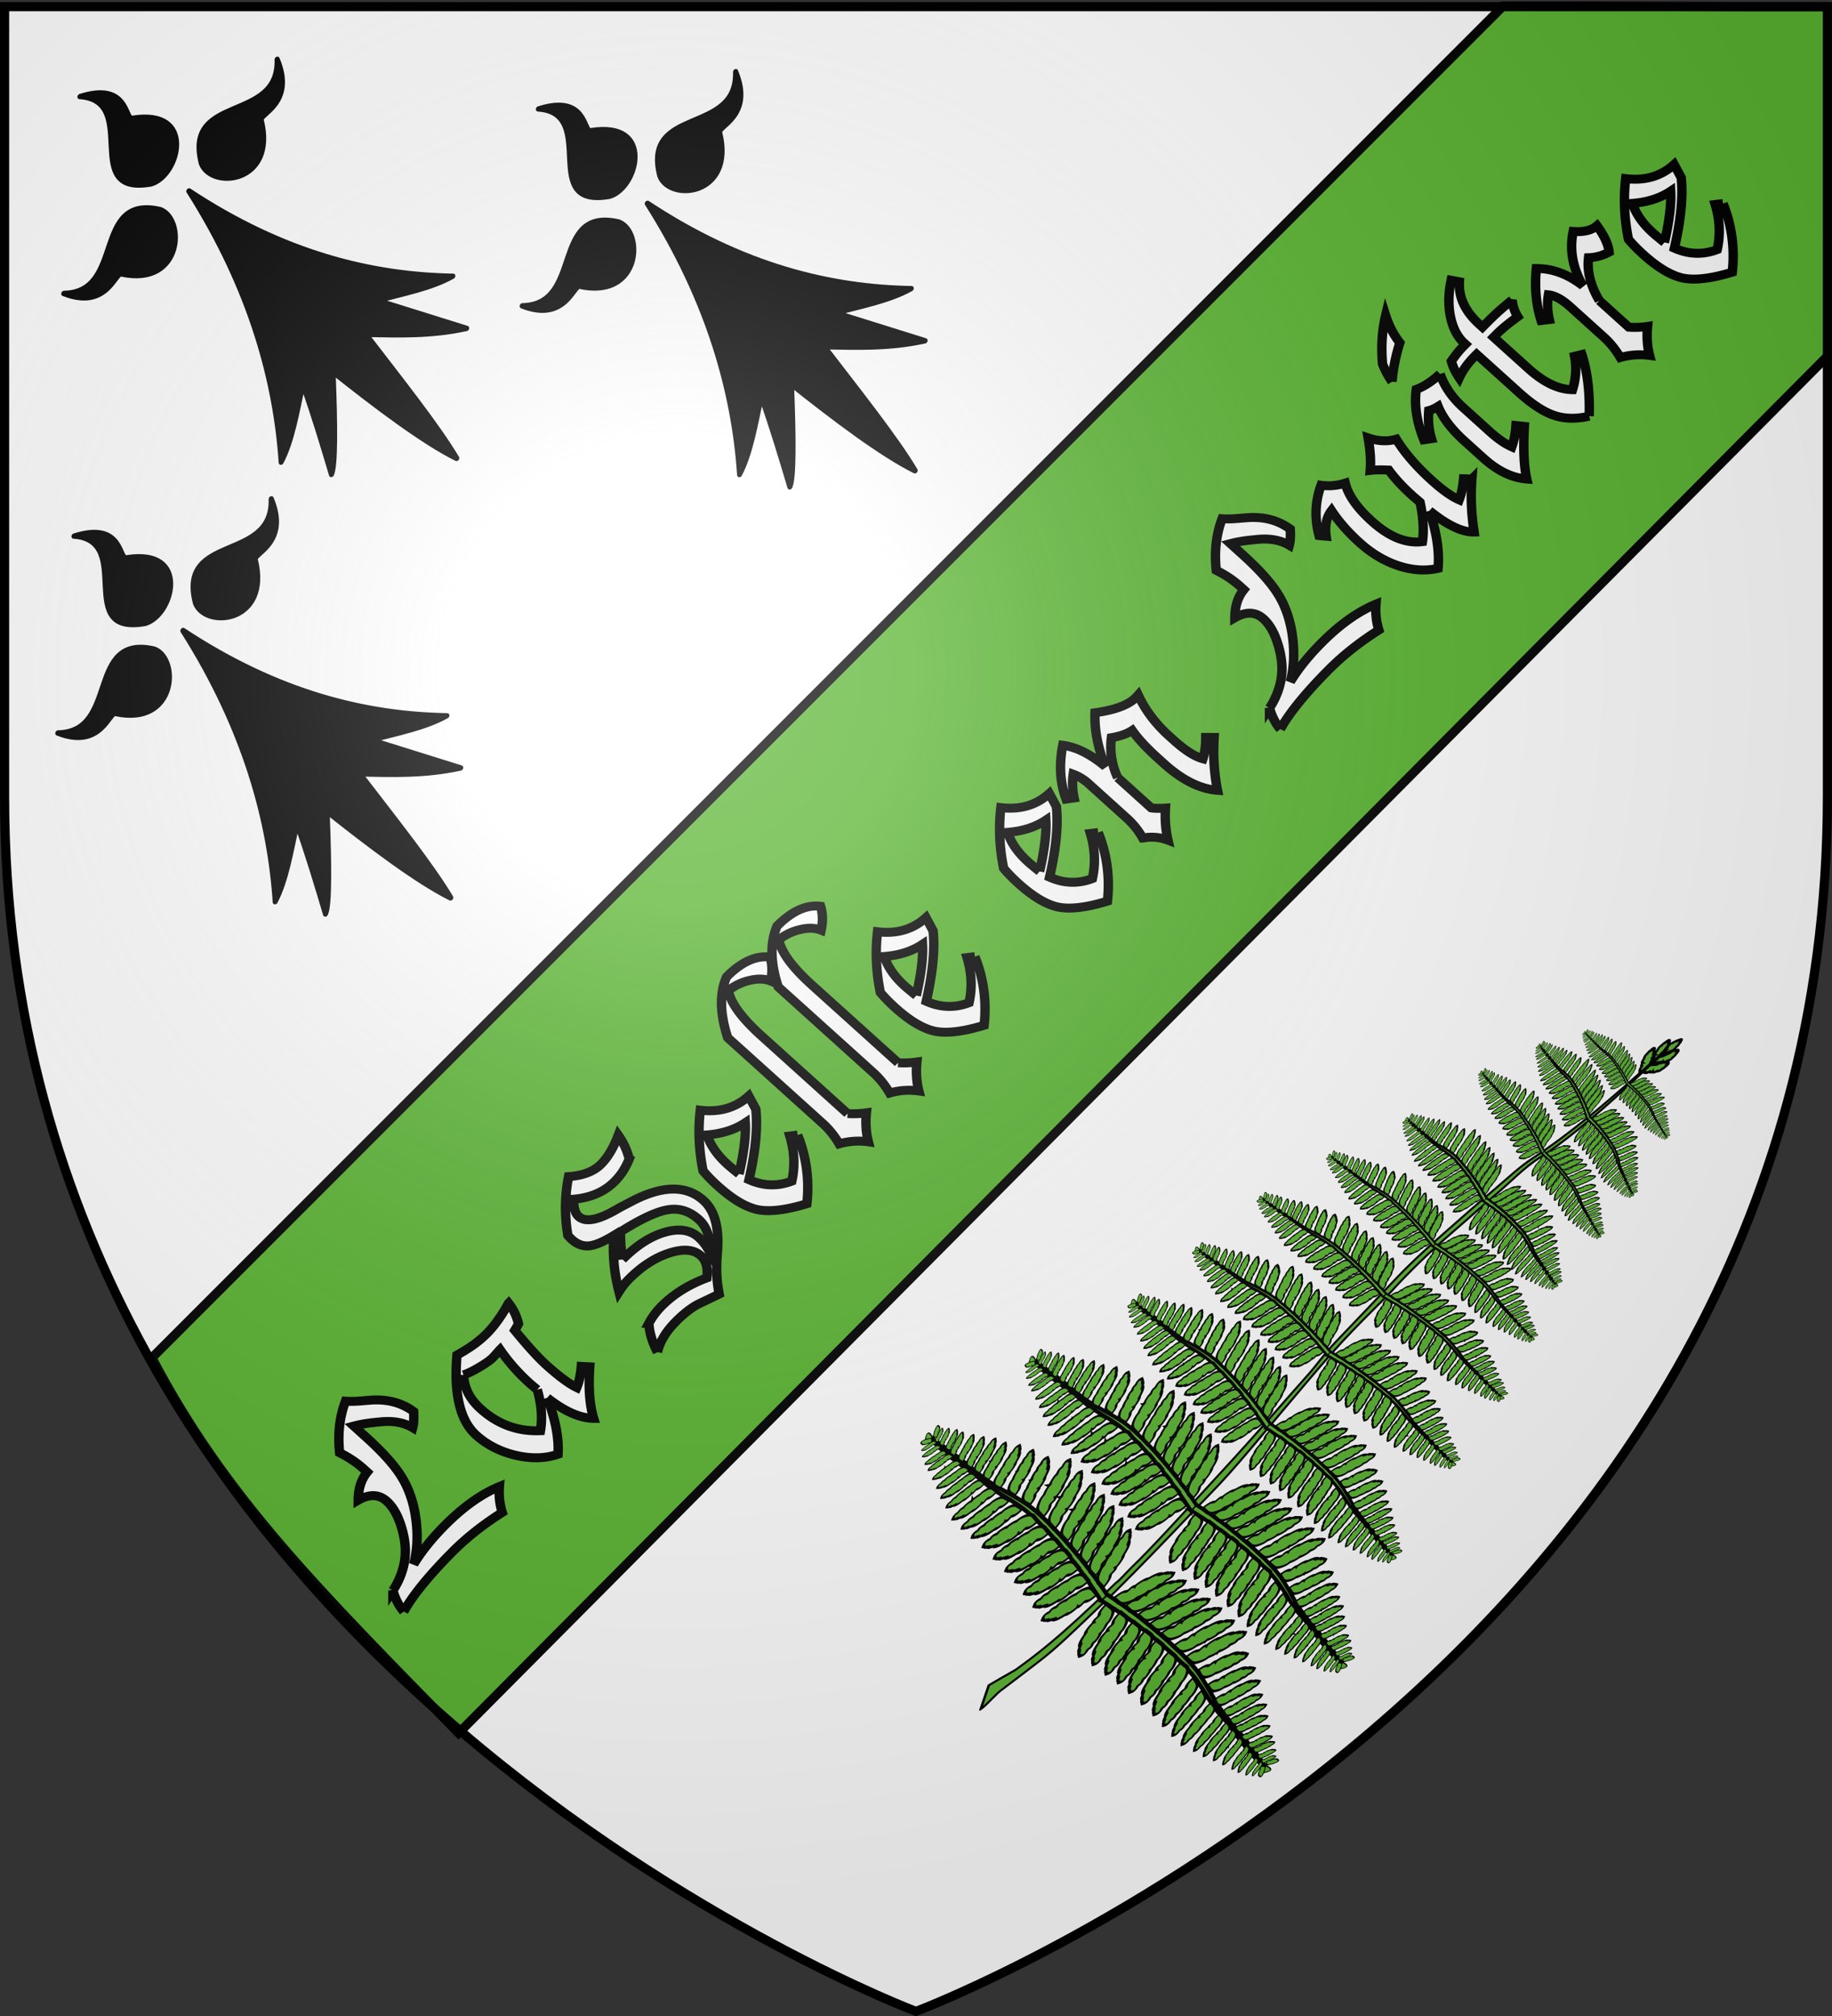
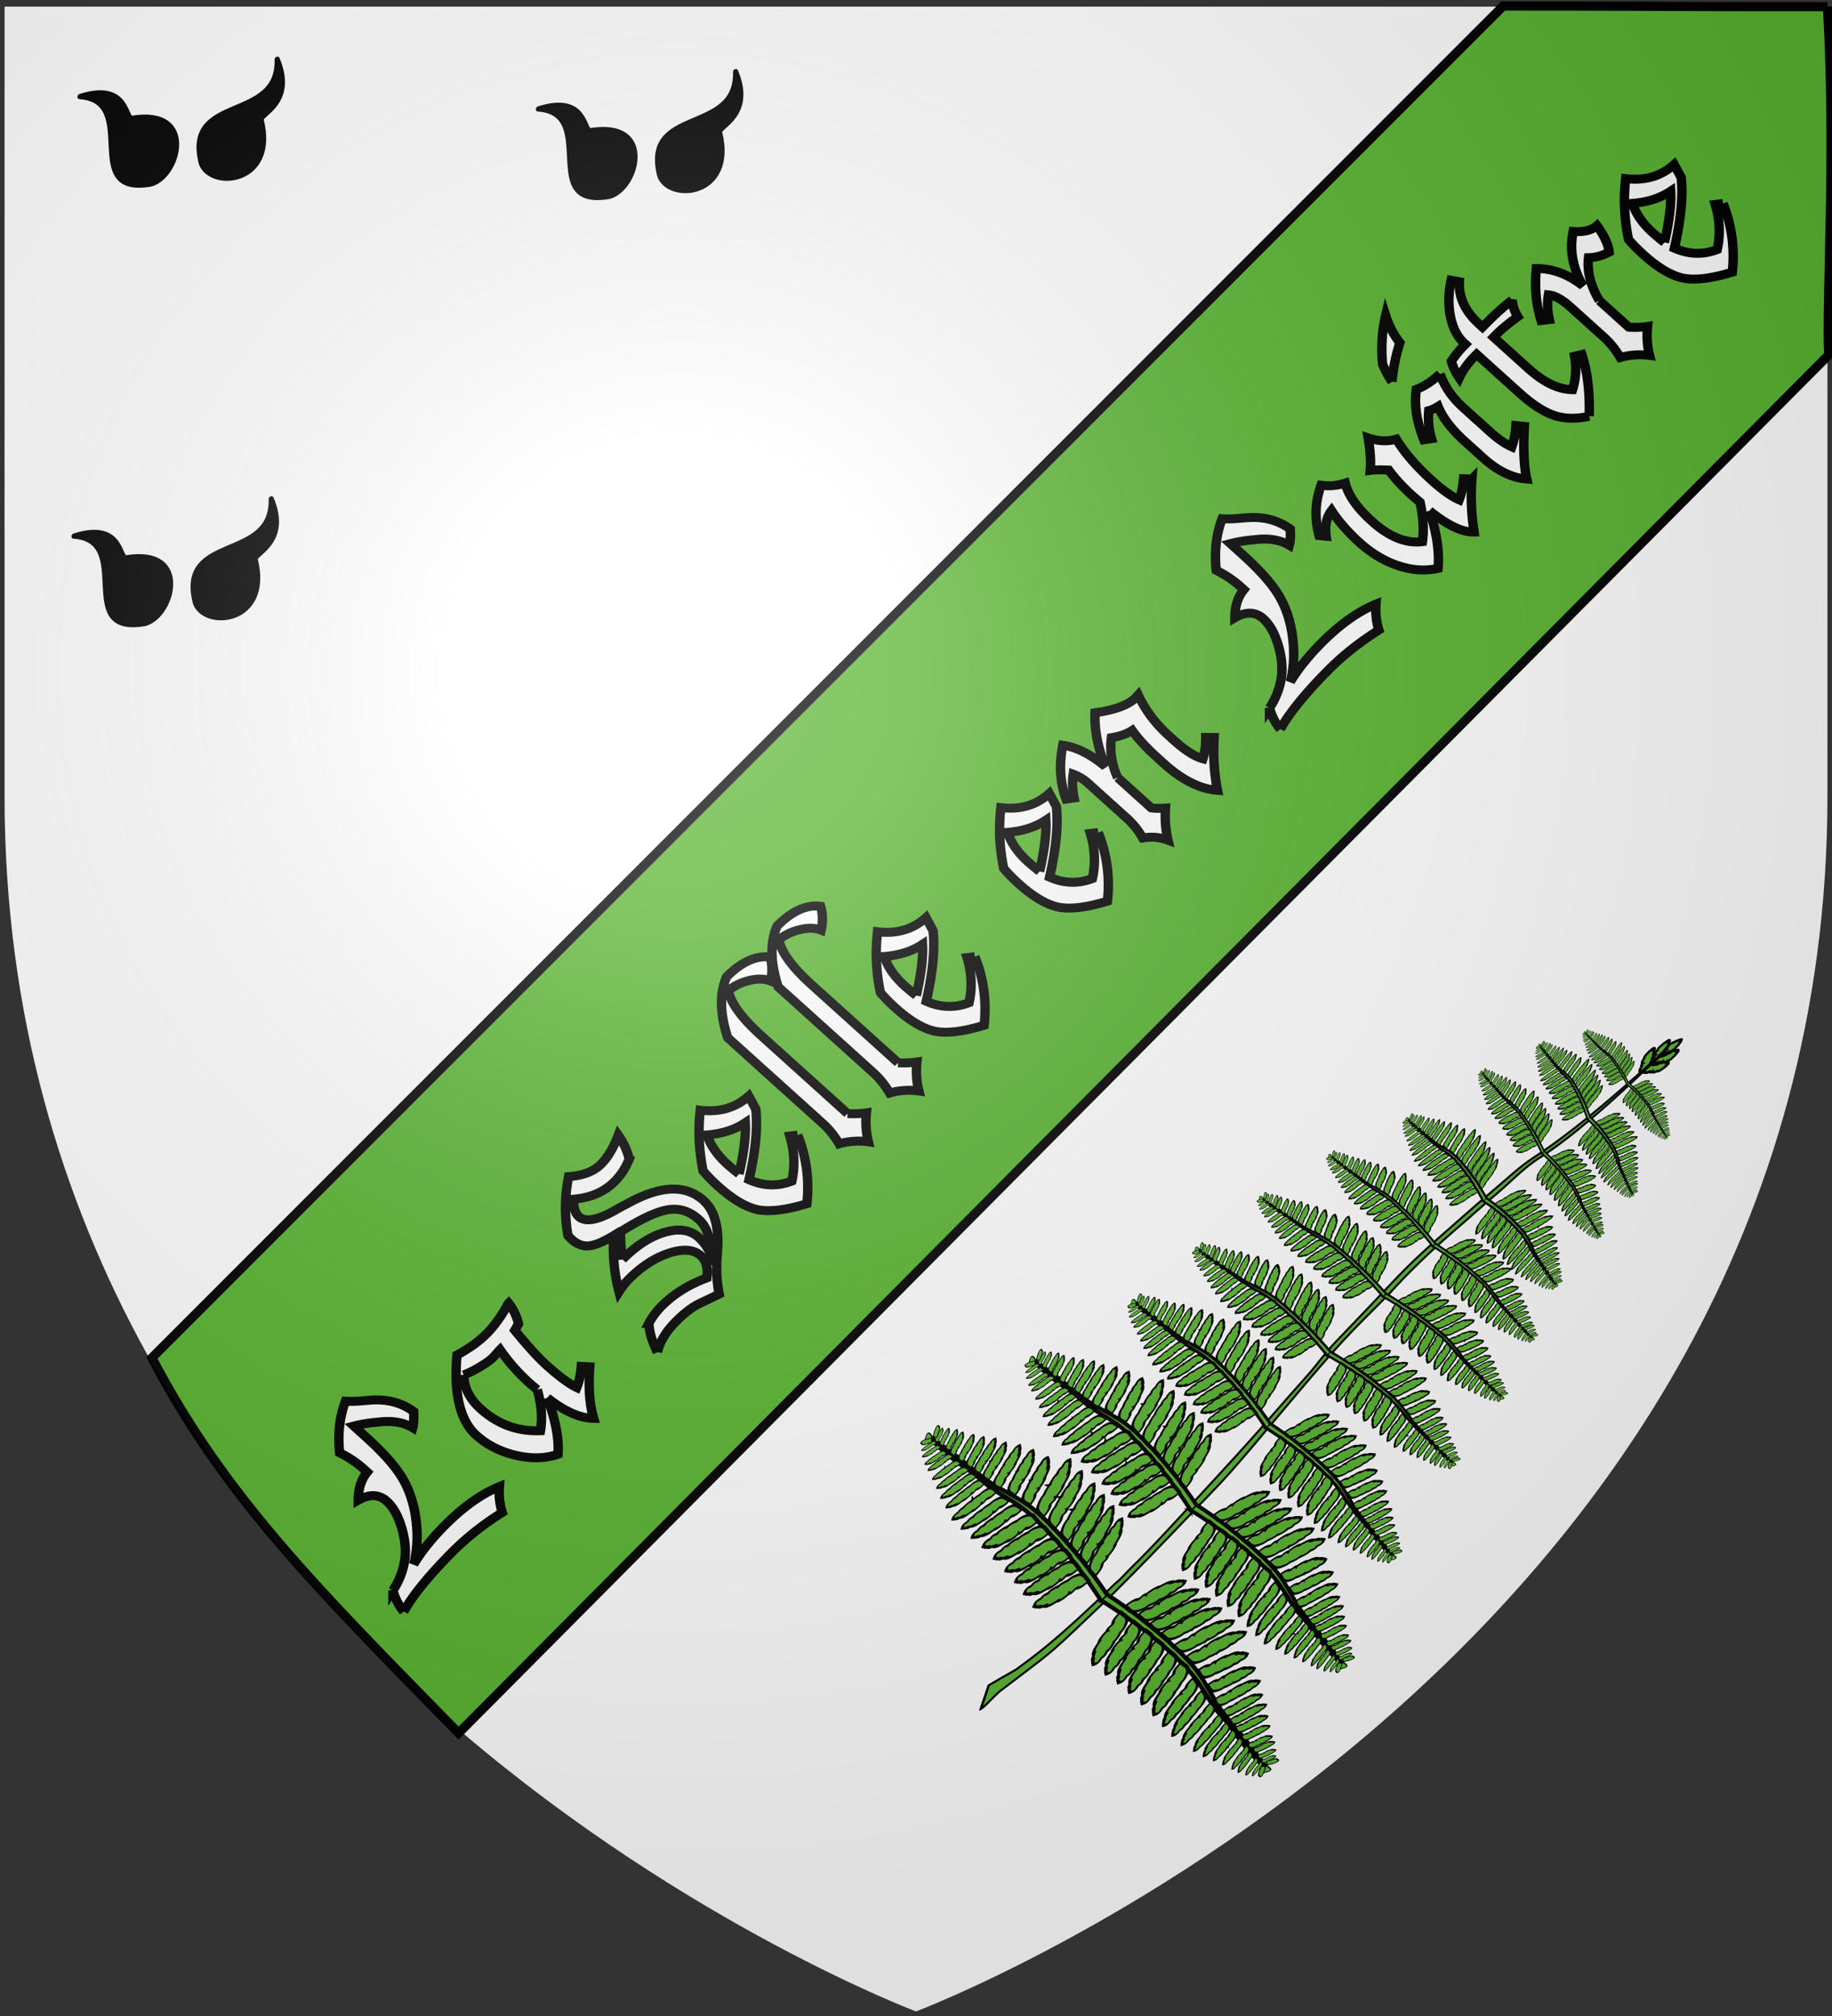
<svg xmlns="http://www.w3.org/2000/svg" xmlns:xlink="http://www.w3.org/1999/xlink" width="600" height="660" version="1.0">
  <rect width="100%" height="100%" fill="#333333" stroke="none" />
  <desc>Flag of Canton of Valais (Wallis)</desc>
  <defs>
    <g id="c">
      <path id="b" d="M0 0v1h.5z" transform="rotate(18 3.157 -.5)" />
      <use xlink:href="#b" width="810" height="540" transform="scale(-1 1)" />
    </g>
    <g id="d">
      <use xlink:href="#c" width="810" height="540" transform="rotate(72)" />
      <use xlink:href="#c" width="810" height="540" transform="rotate(144)" />
    </g>
    <g id="f">
      <path id="e" d="M0 0v1h.5z" transform="rotate(18 3.157 -.5)" />
      <use xlink:href="#e" width="810" height="540" transform="scale(-1 1)" />
    </g>
    <g id="g">
      <use xlink:href="#f" width="810" height="540" transform="rotate(72)" />
      <use xlink:href="#f" width="810" height="540" transform="rotate(144)" />
    </g>
    <g id="i">
      <path id="h" d="M0 0v1h.5z" transform="rotate(18 3.157 -.5)" />
      <use xlink:href="#h" width="810" height="540" transform="scale(-1 1)" />
    </g>
    <g id="j">
      <use xlink:href="#i" width="810" height="540" transform="rotate(72)" />
      <use xlink:href="#i" width="810" height="540" transform="rotate(144)" />
    </g>
    <g id="l">
      <path id="k" d="M0 0v1h.5z" transform="rotate(18 3.157 -.5)" />
      <use xlink:href="#k" width="810" height="540" transform="scale(-1 1)" />
    </g>
    <g id="m">
      <use xlink:href="#l" width="810" height="540" transform="rotate(72)" />
      <use xlink:href="#l" width="810" height="540" transform="rotate(144)" />
    </g>
    <g id="o">
      <path id="n" d="M0 0v1h.5z" transform="rotate(18 3.157 -.5)" />
      <use xlink:href="#n" width="810" height="540" transform="scale(-1 1)" />
    </g>
    <g id="p">
      <use xlink:href="#o" width="810" height="540" transform="rotate(72)" />
      <use xlink:href="#o" width="810" height="540" transform="rotate(144)" />
    </g>
    <radialGradient xlink:href="#a" id="P" cx="221.445" cy="226.331" r="300" fx="221.445" fy="226.331" gradientTransform="matrix(1.353 0 0 1.349 -77.63 -85.747)" gradientUnits="userSpaceOnUse" />
    <linearGradient id="a">
      <stop offset="0" style="stop-color:white;stop-opacity:.314" />
      <stop offset=".19" style="stop-color:white;stop-opacity:.251" />
      <stop offset=".6" style="stop-color:#6b6b6b;stop-opacity:.125" />
      <stop offset="1" style="stop-color:black;stop-opacity:.125" />
    </linearGradient>
  </defs>
  <g style="display:inline">
    <path d="M300 658.5s298.5-112.32 298.5-397.772V2.176H1.5v258.552C1.5 546.18 300 658.5 300 658.5" style="fill:#fff;fill-opacity:1;fill-rule:evenodd;stroke:none;stroke-width:1px;stroke-linecap:butt;stroke-linejoin:miter;stroke-opacity:1" />
    <path d="M598.5 2.176c2.839 48.677-.433 94.613.392 114.042L150.197 567.38c-45.845-46.838-76.425-77.057-100.444-122.854L492.306 1.973c31.353-.048 72.06.291 106.194.203" style="display:inline;fill:#5ab532;fill-opacity:1;fill-rule:evenodd;stroke:#000;stroke-width:3;stroke-linecap:butt;stroke-linejoin:miter;stroke-miterlimit:4;stroke-dasharray:none;stroke-opacity:1" />
    <g style="font-style:normal;font-variant:normal;font-weight:400;font-stretch:normal;font-size:72px;line-height:125%;font-family:&quot;Lucida Blackletter&quot;;-inkscape-font-specification:&quot;Lucida Blackletter&quot;;letter-spacing:0;word-spacing:0;fill:#000;fill-opacity:1;stroke:#000;stroke-width:2.642;stroke-miterlimit:4;stroke-dasharray:none;stroke-opacity:1">
      <path d="M-242.299 455.941q.422-3.198 2.426-6.503a23 23 0 0 0 8.262-3.375q3.831-2.532 6.75-7.348 2.953-4.852 2.953-8.649 0-4.57-5.309-6.046 3.691-3.48 7.77-3.868v-1.37q0-4.044-1.196-8.192 5.45-6.329 12.2-9.281 1.3 1.617 3.867 3.832l1.09.984q5.343 4.746 6.011 11.215-2.179 2.285-3.656 3.094-.879-4.325-5.133-7.91l-1.195-1.02q-2.531-2.145-4.71-3.445v4.5q0 9.668-1.548 15.222-1.511 5.554-5.59 10.864-4.956 6.363-10.898 9.703 6.399-1.512 14.309-1.512 11.285 0 18.914 3.27-3.094 2.53-4.993 5.835-9.527-2.18-18.14-2.18-14.344 0-22.184 2.18M-168.682 441.844q-4.57 9.14-10.02 13.676-5.026-2.532-8.401-8.403-3.34-5.906-3.34-12.199 0-4.71 3.375-9.738 3.375-5.063 10.09-10.442 2.847.844 5.449 1.301 2.6.422 4.957.422 4.605 0 10.722-1.723a15.9 15.9 0 0 1-2.53 6.223l-.493.14a46 46 0 0 1-1.617.422q-1.335 8.825-1.336 13.465 0 7.278 1.055 10.828 2.39-.948 5.414-3.375l1.546 1.829q-7.207 5.976-10.3 11.25-3.938-4.254-4.57-13.676m-.176-3.692a53 53 0 0 1-.106-2.882q0-6.61 1.477-12.833-.246 0-2.602.141-1.617.105-4.746-.703-3.129-.774-5.133-1.758a13.6 13.6 0 0 0-2.988 4.606q-.984 2.601-.984 5.765 0 10.02 6.89 16.664 4.71-3.234 8.192-9M-137.568 455.133q1.722-4.71 4.535-7.63a21 21 0 0 1 3.058-.667 23 23 0 0 1 3.059-.211q7.383 0 14.836 3.516 3.585-2.673 3.586-5.73 0-4.114-5.59-7.032-5.555-2.918-13.394-2.918-2.145 0-4.57.527 4.604-7.17 11.073-12.48-5.062-1.266-7.03-2.953-1.97-1.723-1.97-4.817 0-.667.106-1.617 5.414-7.101 12.762-11.812 4.464 4.113 8.964 4.113 2.11 0 4.465-.598 2.391-.597 5.063-1.758-.879 3.903-2.988 7.067a23.3 23.3 0 0 1-3.833 1.195 19 19 0 0 1-3.796.387q-6.329 0-11.743-4.781-2.742 2.46-2.742 4.535 0 3.762 8.156 6.117 2.497.703 3.06.914l2.425.773q13.957 4.536 13.957 14.485 0 6.468-8.332 13.254a467 467 0 0 1-1.969 1.617l-1.652 1.512q-2.532 2.32-5.098 5.8-1.02-.35-5.766-2.074-3.304-1.195-8.542-1.195-3.06 0-5.59.633-2.532.597-4.5 1.828m13.113-25.98q8.578 0 14.027 3.128 5.45 3.094 5.45 8.016 0 2.355-.985 5.133 4.851-4.113 4.852-8.79 0-5.343-3.797-8.226-3.797-2.918-13.957-5.273-2.25 1.898-5.59 6.011M-63.88 439.7q-4.5 9.35-12.938 15.82-8.051-4.43-10.758-8.79-2.672-4.395-2.672-13.007 0-3.27.387-6.082 5.379-7.524 12.48-12.903 4.817 6.61 12.41 7.032l-1.441 4.113q-5.45 6.293-16.453 12.937 2.109 6.329 7.98 9.035 5.73-3.514 9.282-9.562l1.722 1.406m-19.687-4.078q8.367-5.063 12.199-9.14-5.274-1.09-10.02-5.344-2.355 4.253-2.355 10.125 0 1.476.176 4.36M-49.607 445.535a24.7 24.7 0 0 0 3.796 3.692q-3.585 2.812-5.835 6.293a18.9 18.9 0 0 0-6.082-5.555q1.194-3.868 1.195-7.453v-36.88q5.484-9.772 12.832-12.585 9.14 0 12.656 4.887-1.722 2.917-5.027 4.957-.95-2.496-3.832-4.36-2.883-1.898-6.399-2.355-3.304 4.5-3.304 15.96v33.4" style="fill:#fff;stroke:#000;stroke-width:2.642;stroke-miterlimit:4;stroke-dasharray:none;stroke-opacity:1" transform="matrix(.8 -.805 .845 .762 -59.199 -14.873)" />
      <path d="M-28.936 445.535a24.7 24.7 0 0 0 3.797 3.692q-3.586 2.812-5.836 6.293a18.9 18.9 0 0 0-6.082-5.555q1.196-3.868 1.196-7.453v-36.88q5.484-9.772 12.832-12.585 9.14 0 12.656 4.887-1.722 2.917-5.027 4.957-.95-2.496-3.832-4.36-2.883-1.898-6.399-2.355-3.305 4.5-3.305 15.96v33.4M8.682 439.7q-4.5 9.35-12.938 15.82-8.05-4.43-10.758-8.79-2.671-4.395-2.672-13.007 0-3.27.387-6.082 5.379-7.524 12.48-12.903 4.818 6.61 12.41 7.032l-1.44 4.113Q.7 432.176-10.304 438.82q2.11 6.329 7.98 9.035 5.732-3.514 9.282-9.562l1.723 1.406m-19.688-4.078q8.367-5.063 12.2-9.14-5.274-1.09-10.02-5.344-2.355 4.253-2.356 10.125 0 1.476.176 4.36M59.166 439.7q-4.5 9.35-12.937 15.82-8.052-4.43-10.758-8.79-2.672-4.395-2.672-13.007 0-3.27.387-6.082 5.379-7.524 12.48-12.903 4.817 6.61 12.41 7.032l-1.441 4.113q-5.45 6.293-16.453 12.937 2.109 6.329 7.98 9.035 5.73-3.514 9.281-9.562l1.723 1.406m-19.687-4.078q8.367-5.063 12.199-9.14-5.274-1.09-10.02-5.344-2.355 4.253-2.355 10.125 0 1.476.176 4.36M74.705 432.527v13.008q.809 1.195 2.707 2.953-3.797 3.2-6.398 7.032-1.406-3.48-4.43-5.59a23.1 23.1 0 0 0 1.195-7.418v-14.766a13.2 13.2 0 0 0-.949-4.992q-2.813 2.004-4.922 4.992l-1.793-1.406q3.516-6.82 10.899-11.602 3.34 4.641 3.691 13.008 3.937-8.156 9.527-13.008 6.645 5.24 11.11 5.239.387 0 1.055-.036-2.814 6.786-2.813 14.555v1.863q0 6.61 1.652 9.774 2.426-1.195 5.133-3.762l1.617 1.723q-6.292 5.308-10.687 11.426-4.64-5.766-4.64-16.383v-2.356q0-6.644.984-10.863-2.602-.562-5.59-2.777-4.957 3.691-7.348 9.386M116.576 455.941q.422-3.198 2.426-6.503a23 23 0 0 0 8.262-3.375q3.831-2.532 6.75-7.348 2.952-4.852 2.953-8.649 0-4.57-5.309-6.046 3.691-3.48 7.77-3.868v-1.37q0-4.044-1.196-8.192 5.45-6.329 12.2-9.281 1.3 1.617 3.867 3.832l1.09.984q5.343 4.746 6.011 11.215-2.179 2.285-3.656 3.094-.879-4.325-5.133-7.91l-1.195-1.02q-2.531-2.145-4.71-3.445v4.5q0 9.668-1.548 15.222-1.511 5.554-5.59 10.864-4.956 6.363-10.898 9.703 6.399-1.512 14.309-1.512 11.285 0 18.914 3.27-3.094 2.53-4.993 5.835-9.527-2.18-18.14-2.18-14.344 0-22.184 2.18M192.268 442.055q-4.886 8.859-10.688 13.465-4.5-2.919-7.101-8.579-2.567-5.694-2.567-12.656 0-6.785 1.442-12.27-3.586.457-6.54 4.114l-1.23-1.582q4.184-6.645 11.18-9.809 1.968 2.812 5.133 4.5-3.024 4.57-3.024 13.219 0 10.09 5.414 14.45 4.113-2.955 7.98-8.473l-.07-2.778q0-5.8.914-10.16-2.214-2.566-3.656-3.726 3.2-2.567 6.574-7.032 1.83 4.114 5.168 6.012-1.968 6.715-1.968 15.68 0 6.151 1.125 9.492 2.46-1.055 5.378-3.375l1.547 1.758a70.3 70.3 0 0 0-9.949 9.984q-.316.421-.984 1.23-3.551-3.585-4.078-13.464M223.662 416.46q-2.742 5.134-2.742 11.638v10.406q0 4.465.984 7.418 2.707-1.23 5.38-3.48l1.44 1.898q-7.663 6.54-10.827 11.18-3.903-4.852-3.903-13.079v-7.312q0-7.594 2.32-12.48-1.617-.387-2.707-1.055-3.445 2.776-5.484 6.258l-1.723-1.336q3.762-7.77 9.352-11.778 3.059 1.477 7.91 1.723m-10.969-8.227q.633-2.743 1.97-5.554 5.166-5.766 11.003-9.211-2.356 4.148-3.094 8.437-5.414 2.707-9.879 6.328M243.455 455.52q-4.71-3.06-6.61-7.313-1.898-4.254-1.898-11.812V419.94h-.668q-4.288 0-7.734 1.23.703-2.882 2.039-4.991 3.059-.563 5.344-.563h1.02v-.457q0-3.938 2.952-8.12 2.989-4.22 8.016-7.349l1.266 2.004q-5.274 4.43-5.274 12.762v1.16h2.602q4.183 0 8.965.563a11.5 11.5 0 0 0-2.496 4.535q-4.852-.774-7.524-.774h-1.547v13.5q0 8.965 4.008 13.29 4.57-2.32 7.559-6.364l1.793 1.125q-3.938 6.996-11.813 14.028M270.209 434.145v11.39a22.7 22.7 0 0 0 3.797 3.692q-3.621 2.847-5.836 6.293a19.3 19.3 0 0 0-6.117-5.555q1.195-3.868 1.195-7.453v-13.043q0-4.781-1.652-6.926-2.954 2.004-5.133 5.203l-1.793-1.476q3.621-6.364 10.23-11.532 4.711 4.922 5.309 13.008 2.813-8.648 9.773-13.008 2.812 3.48 5.836 3.692-1.09 5.273-3.304 7.84-3.06-.95-5.203-3.06-4.887 3.692-7.102 10.935M314.963 439.7q-4.5 9.35-12.938 15.82-8.05-4.43-10.757-8.79-2.673-4.395-2.672-13.007 0-3.27.386-6.082 5.38-7.524 12.48-12.903 4.818 6.61 12.411 7.032l-1.441 4.113q-5.45 6.293-16.453 12.937 2.109 6.329 7.98 9.035 5.73-3.514 9.281-9.562l1.723 1.406m-19.688-4.078q8.368-5.063 12.2-9.14-5.274-1.09-10.02-5.344-2.355 4.253-2.355 10.125 0 1.476.175 4.36" style="fill:#fff;stroke:#000;stroke-width:2.642;stroke-miterlimit:4;stroke-dasharray:none;stroke-opacity:1" transform="matrix(.8 -.805 .845 .762 -59.199 -14.873)" />
    </g>
    <g style="display:inline">
      <g id="q" style="fill:#000;fill-opacity:1">
-         <path d="M377.128 135.622c-14.101 70.111-40.388 119.752-68.944 155.439 11.87-3.562 25.215-13.69 38.117-22.55-7.89 18.385-15.78 34.445-23.671 50.668 4.71-1.748 19.66-18.122 39.965-42.146 3.183 33.027 7.487 70.222 13.917 92.616 5.119-22.358 8.906-59.364 12.969-93.342 12.241 15.194 24.13 30.565 40.692 43.598l-23.253-52.318c12.007 8.398 25.275 19.515 38.007 24.2-30.189-37.467-55.61-86.046-67.799-156.165M319.723 139.698c-1.296-4.078-19.538 8.975-29.595-18.388 23.992 27.584 48.78-29.041 68.834 8.941 6.189 15.671-20.922 42.86-39.239 9.447" style="fill:#000;fill-opacity:1;fill-rule:evenodd;stroke:#000;stroke-width:3;stroke-linecap:round;stroke-linejoin:round;stroke-miterlimit:4;stroke-dasharray:none;stroke-opacity:1" transform="matrix(.409 -.447 .376 .373 -143.39 180.5)" />
        <path d="M431.716 139.348c1.296-4.078 19.537 8.975 29.595-18.387-23.992 27.584-48.78-29.042-68.834 8.94-6.189 15.671 20.922 42.861 39.239 9.447M383.382 79.375c-3.697-2.154 13.021-17.11-11.488-32.894 21.686 29.431-38.984 41.27-6.29 69.127 13.943 9.458 46.392-11.069 17.778-36.233" style="display:inline;fill:#000;fill-opacity:1;fill-rule:evenodd;stroke:#000;stroke-width:3;stroke-linecap:round;stroke-linejoin:round;stroke-miterlimit:4;stroke-dasharray:none;stroke-opacity:1" transform="matrix(.409 -.447 .376 .373 -143.39 180.5)" />
      </g>
    </g>
    <use xlink:href="#q" id="r" width="600" height="660" x="0" y="0" transform="translate(-1.95 143.895)" />
    <use xlink:href="#r" width="600" height="660" transform="translate(152.09 -139.842)" />
    <g style="display:inline">
      <g style="stroke:#000;stroke-width:1;stroke-miterlimit:4;stroke-dasharray:none;stroke-opacity:1" transform="matrix(.477 .469 -.845 .803 4.796 -198.861)">
        <path d="M1145.472 15.636c.5-.251 2-.502 2.12-1.224.097-.016.01-.2.095-.223.316-.083.71.005.867-.275-.13-.11.14-.077.078-.227.26.119 1.195-.409 1.319-.73-.08-.026-.103-.162.035-.217.467-.335.966-.704 1.092-1.326-.138.005-.272-.01-.12-.206.127-.283.554-.873.324-1.043.073-.074.229-.807 0-.788.166-.23.212-.43-.206-.518-.045-.149-.5-.31-.952.25-.111-.012-.253.12-.165-.066-.228.04-.453-.046-.773.56-.01.007-.143.15-.155-.076-.313-.01-1.206.678-1.092.914-.07.035-.054.043-.15-.04-.45.21-.77.521-.975.867-.133-.004-.222.194-.223.054-.617.236-1.017 1.183-1.056 1.582l.061.599-.121 2.133zm.225-3.031c.412-.349 2.451-1.28 2.371-2.015-.34.02-.048-.196.032-.238.281-.145.684-.139.76-.446-.155-.08.114-.103.014-.238.282.064 1.04-.643 1.072-.983-.084-.01-.143-.14-.025-.221.36-.423.74-.887.693-1.523-.132.033-.265.044-.172-.18.046-.303.298-.968.031-1.09.051-.087 0-.839-.216-.773.098-.259.087-.465-.339-.467-.084-.137-.564-.203-.848.438-.11.01-.212.168-.177-.032-.208.086-.448.047-.593.706-.01.01-.097.176-.169-.043-.304.053-.977.91-.803 1.119-.057.048-.04.053-.154-.009-.378.298-.6.667-.706 1.048-.129.024-.16.235-.2.099-.529.356-.658 1.367-.588 1.768l.22.575zm-.59 3.935c-.443-.354-1.82-.883-1.801-1.617-.092-.036.032-.196-.052-.238-.294-.15-.696-.149-.798-.457.148-.079-.122-.105-.034-.238-.276.06-1.094-.658-1.154-1 .083-.008.13-.137.01-.22-.395-.428-.815-.898-.821-1.533.134.034.268.048.157-.177-.071-.304-.38-.974-.123-1.09-.058-.09-.072-.841.152-.773-.12-.26-.127-.465.3-.462.071-.136.547-.196.885.45.11.012.225.17.174-.03.215.09.452.053.652.715.01.01.112.178.166-.041.308.057 1.054.924.897 1.13.062.05.044.054.154-.006.403.303.657.676.794 1.058.13.025.18.238.208.101.56.365.321 1.162.284 1.562l-.048 2.866zm.402-3.63c-.354-.382-1.255-1.297-1.117-2.084-.08-.039.062-.209-.01-.255-.249-.163-.625-.165-.668-.495.151-.084-.097-.114.01-.256-.268.063-.911-.713-.911-1.079.079-.009.144-.146.043-.236-.298-.462-.612-.968-.513-1.649.12.038.243.054.176-.188-.016-.326-.193-1.046.066-1.17-.04-.095.072-.9.268-.825-.068-.28-.04-.5.356-.494.09-.145.543-.205.751.489.102.014.183.185.168-.03.186.097.413.06.49.77.01.01.075.192.16-.043.28.064.831.998.65 1.219.05.053.034.058.145-.006.326.327.501.728.565 1.14.118.027.13.255.178.11.461.394-.54 1.082-.64 1.51l-.01 1.683-.156 1.89zm.077-3.389c-.138-.376-.726-1.307-.285-1.973-.05-.044.138-.174.098-.223-.141-.172-.455-.221-.354-.514.16-.053-.034-.11.112-.22-.25.02-.467-.734-.316-1.051.07.002.182-.11.134-.2-.058-.439-.111-.917.254-1.497.084.048.18.077.224-.141.121-.286.271-.933.54-1.008.01-.087.431-.773.565-.683.058-.252.173-.44.502-.384.135-.115.538-.111.426.518.079.024.076.183.152-.006.115.108.32.104.091.73 0 .01-.017.176.152-.016.207.09.282.97.04 1.139.02.052 0 .055.124.013.136.325.117.695 0 1.06.088.04 0 .239.103.118.223.4-.2 1.348-.46 1.708l-.868 1.436z" style="fill:#5ab532;fill-rule:evenodd;stroke:#000;stroke-width:1;stroke-linecap:butt;stroke-linejoin:miter;stroke-miterlimit:4;stroke-dasharray:none;stroke-opacity:1" />
        <path d="M1148.32 273.795c.592-1.438-.362-6.793.278-8.289 3.814-20.06 3.432-14.086 3.393-41.18-.395-10.172-1.14-20.097-2.158-32.063-.378-4.439-.546-9.175-1.254-14.276-1.604-11.561-5.95-29.926-8.286-45.804-1.473-10.011-1.085-19.104-1.882-24.67-.057-.52-1.304-10.187-.135-22.984.443-4.85.627-10.11 1.182-15.48.55-5.304-.047-10.829 1.716-15.842 5.514-15.681 4.393-43.6 4.23-45.682-.655 12.355-1.213 24.821-3.766 37.046 0 .011 0 .022-.01.033-.69 3.298-1.525 6.579-2.547 9.835-1.467 4.438-1.387 9.253-1.907 13.9-.711 6.353-.984 12.58-1.407 18.163-.917 12.092-.307 17.286.06 21.536.45 5.22.88 8.992 1.912 22.096.366 4.657 1.83 8.501 2.316 11.953 1.998 14.173 3.194 18.449 5.563 39.085 1.819 15.845 3.188 26.815 3.3 34.592.033 2.352.573 4.372.191 6.197.445 23.465-1.533 30.63-2.987 37.092-.974 2.237-2.657 6.087-3.546 8.343l5.741 6.4z" style="fill:#5ab532;fill-rule:evenodd;stroke:#000;stroke-width:1;stroke-linecap:butt;stroke-linejoin:miter;stroke-miterlimit:4;stroke-dasharray:none;stroke-opacity:1" />
        <g id="O" style="stroke:#000;stroke-width:1;stroke-miterlimit:4;stroke-dasharray:none;stroke-opacity:1">
          <g id="N" style="stroke:#000;stroke-width:.897;stroke-miterlimit:4;stroke-dasharray:none;stroke-opacity:1" transform="matrix(.836 .423 -.387 1.29 208.737 -571.848)">
-             <path id="I" d="M1230.192 216.565c.683.776 1.003 1.842 2.536 1.94.064.155.412-.017.49.126.275.5.223 1.15.852 1.368.184-.225.204.216.493.096-.16.436 1.235 1.882 1.938 2.04.029-.133.303-.187.462.028.843.713 1.769 1.473 3.093 1.594-.055-.222-.067-.442.389-.222.625.169 1.983.784 2.26.389.177.11 1.743.263 1.628-.11.527.239.955.286 1.002-.403.293-.093.477-.85-.826-1.509-.012-.181-.33-.395.083-.276-.159-.364-.054-.74-1.409-1.179-.019-.013-.357-.211.107-.26-.081-.509-1.795-1.864-2.246-1.648-.095-.108-.107-.081.033-.247a4.9 4.9 0 0 0-2.107-1.467c-.036-.216-.473-.334-.184-.354-.69-.968-2.775-1.49-3.614-1.5l-1.216.177z" style="fill:#5ab532;fill-rule:evenodd;stroke:#000;stroke-width:.897;stroke-linecap:butt;stroke-linejoin:miter;stroke-miterlimit:4;stroke-dasharray:none;stroke-opacity:1" />
-             <path id="J" d="M1266.667 222.315Z" style="fill:none;stroke:#000;stroke-width:.897;stroke-linecap:butt;stroke-linejoin:miter;stroke-miterlimit:4;stroke-dasharray:none;stroke-opacity:1" />
            <path d="m1226.579 218.112-.676-1.62c6.02-2.584 15.964-6.543 22.021-8.792 11.009-4.087 22.027-8.079 33.119-11.408 11.32-3.397 22.923-4.971 34.173-8.274a883 883 0 0 1 33.656-9.207c-10.867 3.863-19.582 6.144-30.562 8.98-4.424 1.142-8.723 2.64-13.112 3.718-6.893 1.694-13.824 3.048-20.68 5.082-18.312 5.433-39.883 13.756-57.94 21.521z" style="fill:#5ab532;fill-rule:evenodd;stroke:#000;stroke-width:.897;stroke-linecap:butt;stroke-linejoin:miter;stroke-miterlimit:4;stroke-dasharray:none;stroke-opacity:1" />
            <path id="s" d="M1276.972 198.914c.683.776 1.003 1.842 2.536 1.94.064.155.412-.017.49.126.275.5.223 1.15.852 1.368.184-.225.204.216.494.096-.161.436 1.234 1.882 1.937 2.04.029-.133.303-.187.462.028.843.713 1.769 1.473 3.093 1.594-.055-.223-.067-.442.389-.222.625.168 1.983.784 2.26.389.177.11 1.743.263 1.628-.11.527.239.955.286 1.002-.403.293-.093.477-.85-.826-1.509-.012-.181-.33-.395.083-.276-.159-.364-.054-.74-1.409-1.179-.019-.013-.357-.211.107-.26-.081-.509-1.795-1.865-2.246-1.648-.095-.108-.107-.081.033-.247a4.9 4.9 0 0 0-2.107-1.467c-.036-.216-.472-.334-.184-.354-.69-.968-2.775-1.49-3.613-1.5l-1.217.177z" style="fill:#5ab532;fill-rule:evenodd;stroke:#000;stroke-width:.897;stroke-linecap:butt;stroke-linejoin:miter;stroke-miterlimit:4;stroke-dasharray:none;stroke-opacity:1" />
            <use xlink:href="#s" id="u" width="600" height="660" x="0" y="0" style="stroke:#000;stroke-width:.897;stroke-miterlimit:4;stroke-dasharray:none;stroke-opacity:1" transform="translate(-8.137 2.752)" />
            <use xlink:href="#u" id="v" width="600" height="660" x="0" y="0" style="stroke:#000;stroke-width:.897;stroke-miterlimit:4;stroke-dasharray:none;stroke-opacity:1" transform="translate(-8.546 2.977)" />
            <use xlink:href="#v" id="w" width="600" height="660" x="0" y="0" style="stroke:#000;stroke-width:.897;stroke-miterlimit:4;stroke-dasharray:none;stroke-opacity:1" transform="translate(-7.384 2.633)" />
            <use xlink:href="#w" id="x" width="600" height="660" x="0" y="0" style="stroke:#000;stroke-width:.897;stroke-miterlimit:4;stroke-dasharray:none;stroke-opacity:1" transform="translate(-7.295 2.907)" />
            <use xlink:href="#x" id="K" width="600" height="660" x="0" y="0" style="stroke:#000;stroke-width:.897;stroke-miterlimit:4;stroke-dasharray:none;stroke-opacity:1" transform="translate(-7.848 3.091)" />
            <path id="y" d="M1287.072 195.979c.506.757.663 1.726 1.982 1.987.038.142.36.032.412.165.182.47.063 1.033.585 1.295.184-.176.152.212.417.14-.189.364.859 1.788 1.45 2.006.042-.113.285-.13.398.077.652.72 1.37 1.491 2.506 1.748-.023-.2-.01-.394.362-.15.524.219 1.633.912 1.917.598.142.116 1.484.43 1.426.09.43.268.797.358.916-.24.264-.048.51-.689-.547-1.414.01-.16-.241-.383.103-.232-.097-.336.037-.654-1.089-1.192-.015-.014-.286-.226.122-.216-.013-.454-1.347-1.836-1.763-1.698-.07-.105-.084-.083.056-.212a4.3 4.3 0 0 0-1.663-1.524c-.01-.193-.372-.346-.12-.331-.49-.926-2.24-1.62-2.966-1.725l-1.077.017z" style="fill:#5ab532;fill-rule:evenodd;stroke:#000;stroke-width:.897;stroke-linecap:butt;stroke-linejoin:miter;stroke-miterlimit:4;stroke-dasharray:none;stroke-opacity:1" />
            <use xlink:href="#y" id="L" width="600" height="660" x="0" y="0" style="stroke:#000;stroke-width:.959;stroke-miterlimit:4;stroke-dasharray:none;stroke-opacity:1" transform="matrix(.933 .029 -.029 .937 99.876 -26.95)" />
            <use xlink:href="#y" id="z" width="600" height="660" x="0" y="0" style="stroke:#000;stroke-width:1.013;stroke-miterlimit:4;stroke-dasharray:none;stroke-opacity:1" transform="matrix(.814 0 0 .961 255.276 3.635)" />
            <use xlink:href="#z" id="A" width="600" height="660" x="0" y="0" style="stroke:#000;stroke-width:1.037;stroke-miterlimit:4;stroke-dasharray:none;stroke-opacity:1" transform="matrix(.864 0 0 .866 184.71 23.824)" />
            <use xlink:href="#A" id="B" width="600" height="660" x="0" y="0" style="stroke:#000;stroke-width:.968;stroke-miterlimit:4;stroke-dasharray:none;stroke-opacity:1" transform="matrix(.947 0 0 .907 74.975 16.009)" />
            <use xlink:href="#B" id="C" width="600" height="660" x="0" y="0" style="stroke:#000;stroke-width:.993;stroke-miterlimit:4;stroke-dasharray:none;stroke-opacity:1" transform="matrix(.944 0 0 .863 78.823 24.23)" />
            <use xlink:href="#C" id="D" width="600" height="660" x="0" y="0" style="stroke:#000;stroke-width:1.026;stroke-miterlimit:4;stroke-dasharray:none;stroke-opacity:1" transform="matrix(.867 0 0 .881 181.194 20.663)" />
            <use xlink:href="#D" id="E" width="600" height="660" x="0" y="0" style="stroke:#000;stroke-width:1.017;stroke-miterlimit:4;stroke-dasharray:none;stroke-opacity:1" transform="matrix(.898 0 0 .865 140.586 23.441)" />
            <use xlink:href="#E" id="F" width="600" height="660" x="0" y="0" style="stroke:#000;stroke-width:1.007;stroke-miterlimit:4;stroke-dasharray:none;stroke-opacity:1" transform="matrix(.888 -.058 .058 .889 142.117 96.956)" />
            <use xlink:href="#F" id="G" width="600" height="660" x="0" y="0" style="stroke:#000;stroke-width:1.066;stroke-miterlimit:4;stroke-dasharray:none;stroke-opacity:1" transform="matrix(.836 0 0 .846 223.283 26.811)" />
            <use xlink:href="#G" id="H" width="600" height="660" x="0" y="0" style="stroke:#000;stroke-width:1.105;stroke-miterlimit:4;stroke-dasharray:none;stroke-opacity:1" transform="matrix(.804 0 0 .819 265.738 31.791)" />
            <use xlink:href="#H" width="600" height="660" style="stroke:#000;stroke-width:.897;stroke-miterlimit:4;stroke-dasharray:none;stroke-opacity:1" transform="rotate(-65.628 1344.647 178.385)" />
            <use xlink:href="#H" id="M" width="600" height="660" x="0" y="0" style="stroke:#000;stroke-width:.897;stroke-miterlimit:4;stroke-dasharray:none;stroke-opacity:1" transform="rotate(-28.614 1344.028 176.303)" />
            <use xlink:href="#I" width="600" height="660" style="stroke:#000;stroke-width:.897;stroke-miterlimit:4;stroke-dasharray:none;stroke-opacity:1" transform="scale(1 -1)rotate(39.907 1823.954 .307)" />
            <use xlink:href="#J" width="600" height="660" style="stroke:#000;stroke-width:.897;stroke-miterlimit:4;stroke-dasharray:none;stroke-opacity:1" transform="scale(1 -1)rotate(39.907 1821.545 -1.606)" />
            <use xlink:href="#s" width="600" height="660" style="stroke:#000;stroke-width:.897;stroke-miterlimit:4;stroke-dasharray:none;stroke-opacity:1" transform="scale(1 -1)rotate(39.907 1822.864 -.71)" />
            <use xlink:href="#u" width="600" height="660" style="stroke:#000;stroke-width:.897;stroke-miterlimit:4;stroke-dasharray:none;stroke-opacity:1" transform="scale(1 -1)rotate(39.907 1822.295 -1.053)" />
            <use xlink:href="#v" width="600" height="660" style="stroke:#000;stroke-width:.897;stroke-miterlimit:4;stroke-dasharray:none;stroke-opacity:1" transform="scale(1 -1)rotate(39.907 1821.724 -1.65)" />
            <use xlink:href="#w" width="600" height="660" style="stroke:#000;stroke-width:.897;stroke-miterlimit:4;stroke-dasharray:none;stroke-opacity:1" transform="scale(1 -1)rotate(39.907 1821.741 -1.698)" />
            <use xlink:href="#x" width="600" height="660" style="stroke:#000;stroke-width:.897;stroke-miterlimit:4;stroke-dasharray:none;stroke-opacity:1" transform="scale(1 -1)rotate(39.907 1822.13 -1.715)" />
            <use xlink:href="#K" width="600" height="660" style="stroke:#000;stroke-width:.897;stroke-miterlimit:4;stroke-dasharray:none;stroke-opacity:1" transform="scale(1 -1)rotate(39.907 1822.854 -1.04)" />
            <use xlink:href="#y" width="600" height="660" style="stroke:#000;stroke-width:.897;stroke-miterlimit:4;stroke-dasharray:none;stroke-opacity:1" transform="scale(1 -1)rotate(25.183 2161.182 -3.595)" />
            <use xlink:href="#L" width="600" height="660" style="stroke:#000;stroke-width:.897;stroke-miterlimit:4;stroke-dasharray:none;stroke-opacity:1" transform="scale(1 -1)rotate(25.332 2155.255 -.87)" />
            <use xlink:href="#z" width="600" height="660" style="stroke:#000;stroke-width:.897;stroke-miterlimit:4;stroke-dasharray:none;stroke-opacity:1" transform="scale(1 -1)rotate(26.885 2104.432 -.1)" />
            <use xlink:href="#A" width="600" height="660" style="stroke:#000;stroke-width:.897;stroke-miterlimit:4;stroke-dasharray:none;stroke-opacity:1" transform="scale(1 -1)rotate(26.672 2110.32 -.583)" />
            <use xlink:href="#B" width="600" height="660" style="stroke:#000;stroke-width:.897;stroke-miterlimit:4;stroke-dasharray:none;stroke-opacity:1" transform="scale(1 -1)rotate(28.986 2043.58 .173)" />
            <use xlink:href="#C" width="600" height="660" style="stroke:#000;stroke-width:.897;stroke-miterlimit:4;stroke-dasharray:none;stroke-opacity:1" transform="scale(1 -1)rotate(26.554 2111.942 -.328)" />
            <use xlink:href="#D" width="600" height="660" style="stroke:#000;stroke-width:.897;stroke-miterlimit:4;stroke-dasharray:none;stroke-opacity:1" transform="scale(1 -1)rotate(26.601 2109.652 -.435)" />
            <use xlink:href="#E" width="600" height="660" style="stroke:#000;stroke-width:.897;stroke-miterlimit:4;stroke-dasharray:none;stroke-opacity:1" transform="scale(1 -1)rotate(24.487 2177.951 -.551)" />
            <use xlink:href="#F" width="600" height="660" style="stroke:#000;stroke-width:.897;stroke-miterlimit:4;stroke-dasharray:none;stroke-opacity:1" transform="scale(1 -1)rotate(28.292 2060.138 -.19)" />
            <use xlink:href="#G" width="600" height="660" style="stroke:#000;stroke-width:.897;stroke-miterlimit:4;stroke-dasharray:none;stroke-opacity:1" transform="scale(1 -1)rotate(27.041 2094.1 -.562)" />
            <use xlink:href="#H" width="600" height="660" style="stroke:#000;stroke-width:.897;stroke-miterlimit:4;stroke-dasharray:none;stroke-opacity:1" transform="scale(1 -1)rotate(25.714 2133.415 -.684)" />
            <use xlink:href="#M" width="600" height="660" style="stroke:#000;stroke-width:.897;stroke-miterlimit:4;stroke-dasharray:none;stroke-opacity:1" transform="scale(1 -1)rotate(39.907 1840.033 -.154)" />
          </g>
          <use xlink:href="#N" width="600" height="660" style="stroke:#000;stroke-width:1;stroke-miterlimit:4;stroke-dasharray:none;stroke-opacity:1" transform="matrix(-1 0 0 1 2300.278 0)" />
        </g>
        <use xlink:href="#O" width="600" height="660" style="stroke:#000;stroke-width:1.083;stroke-miterlimit:4;stroke-dasharray:none;stroke-opacity:1" transform="matrix(.92 0 0 .927 90.374 -19.094)" />
        <use xlink:href="#O" width="600" height="660" style="stroke:#000;stroke-width:1.334;stroke-miterlimit:4;stroke-dasharray:none;stroke-opacity:1" transform="matrix(.768 0 0 .732 261.252 -5.876)" />
        <use xlink:href="#O" width="600" height="660" style="stroke:#000;stroke-width:1.56;stroke-miterlimit:4;stroke-dasharray:none;stroke-opacity:1" transform="matrix(.701 -.032 .027 .584 327.012 38.092)" />
        <use xlink:href="#O" width="600" height="660" style="stroke:#000;stroke-width:1.731;stroke-miterlimit:4;stroke-dasharray:none;stroke-opacity:1" transform="matrix(.655 -.032 .016 .508 380.538 32.67)" />
        <use xlink:href="#O" width="600" height="660" style="stroke:#000;stroke-width:1.96;stroke-miterlimit:4;stroke-dasharray:none;stroke-opacity:1" transform="matrix(.574 -.014 .014 .453 473.048 4.635)" />
        <use xlink:href="#O" width="600" height="660" style="stroke:#000;stroke-width:2.48;stroke-miterlimit:4;stroke-dasharray:none;stroke-opacity:1" transform="matrix(.422 .041 -.036 .382 663.192 -82.554)" />
        <use xlink:href="#O" width="600" height="660" style="stroke:#000;stroke-width:2.003;stroke-miterlimit:4;stroke-dasharray:none;stroke-opacity:1" transform="matrix(.471 .017 -.019 .528 600.112 -67.148)" />
        <use xlink:href="#O" width="600" height="660" style="stroke:#000;stroke-width:2.538;stroke-miterlimit:4;stroke-dasharray:none;stroke-opacity:1" transform="matrix(.364 .05 -.057 .418 737.906 -116.96)" />
        <use xlink:href="#O" width="600" height="660" style="stroke:#000;stroke-width:3.588;stroke-miterlimit:4;stroke-dasharray:none;stroke-opacity:1" transform="matrix(.28 .021 -.021 .275 827.221 -65.683)" />
      </g>
    </g>
  </g>
  <path d="M300 658.5s298.5-112.32 298.5-397.772V2.176H1.5v258.552C1.5 546.18 300 658.5 300 658.5" style="opacity:1;fill:url(#P);fill-opacity:1;fill-rule:evenodd;stroke:none;stroke-width:1px;stroke-linecap:butt;stroke-linejoin:miter;stroke-opacity:1" />
-   <path d="M300 658.5S1.5 546.18 1.5 260.728V2.176h597v258.552C598.5 546.18 300 658.5 300 658.5z" style="opacity:1;fill:none;fill-opacity:1;fill-rule:evenodd;stroke:#000;stroke-width:3;stroke-linecap:butt;stroke-linejoin:miter;stroke-miterlimit:4;stroke-dasharray:none;stroke-opacity:1" />
</svg>